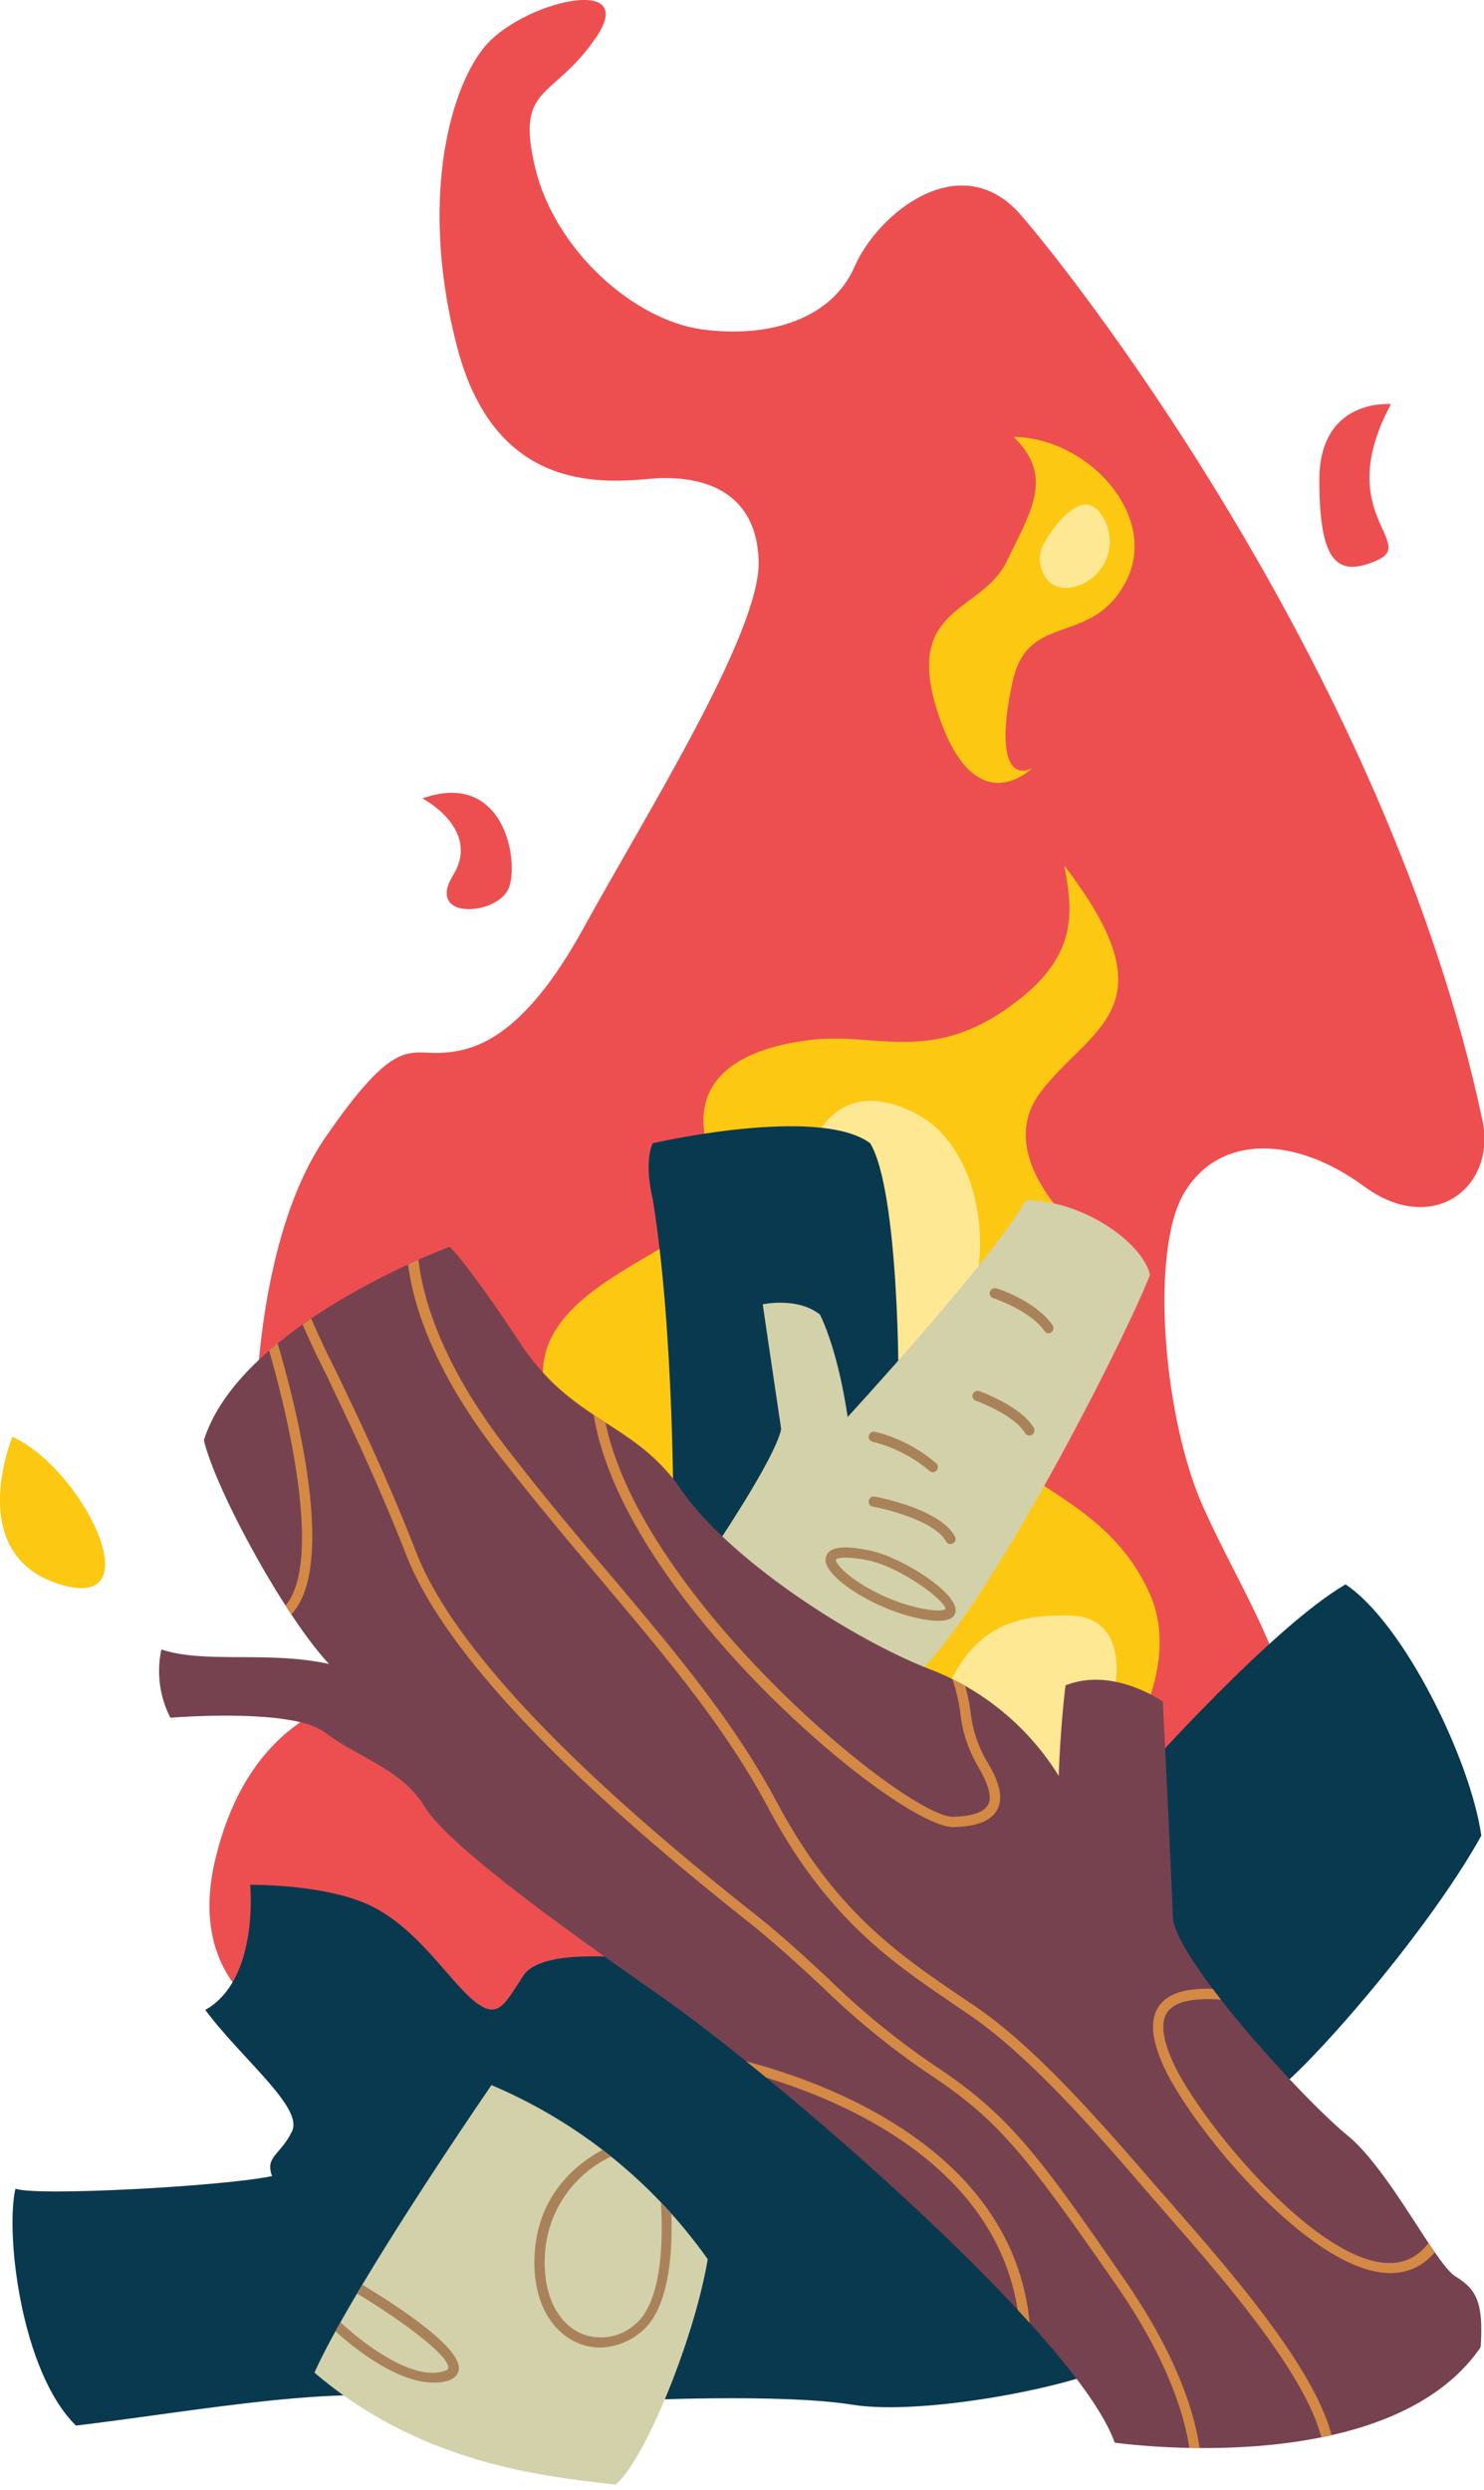
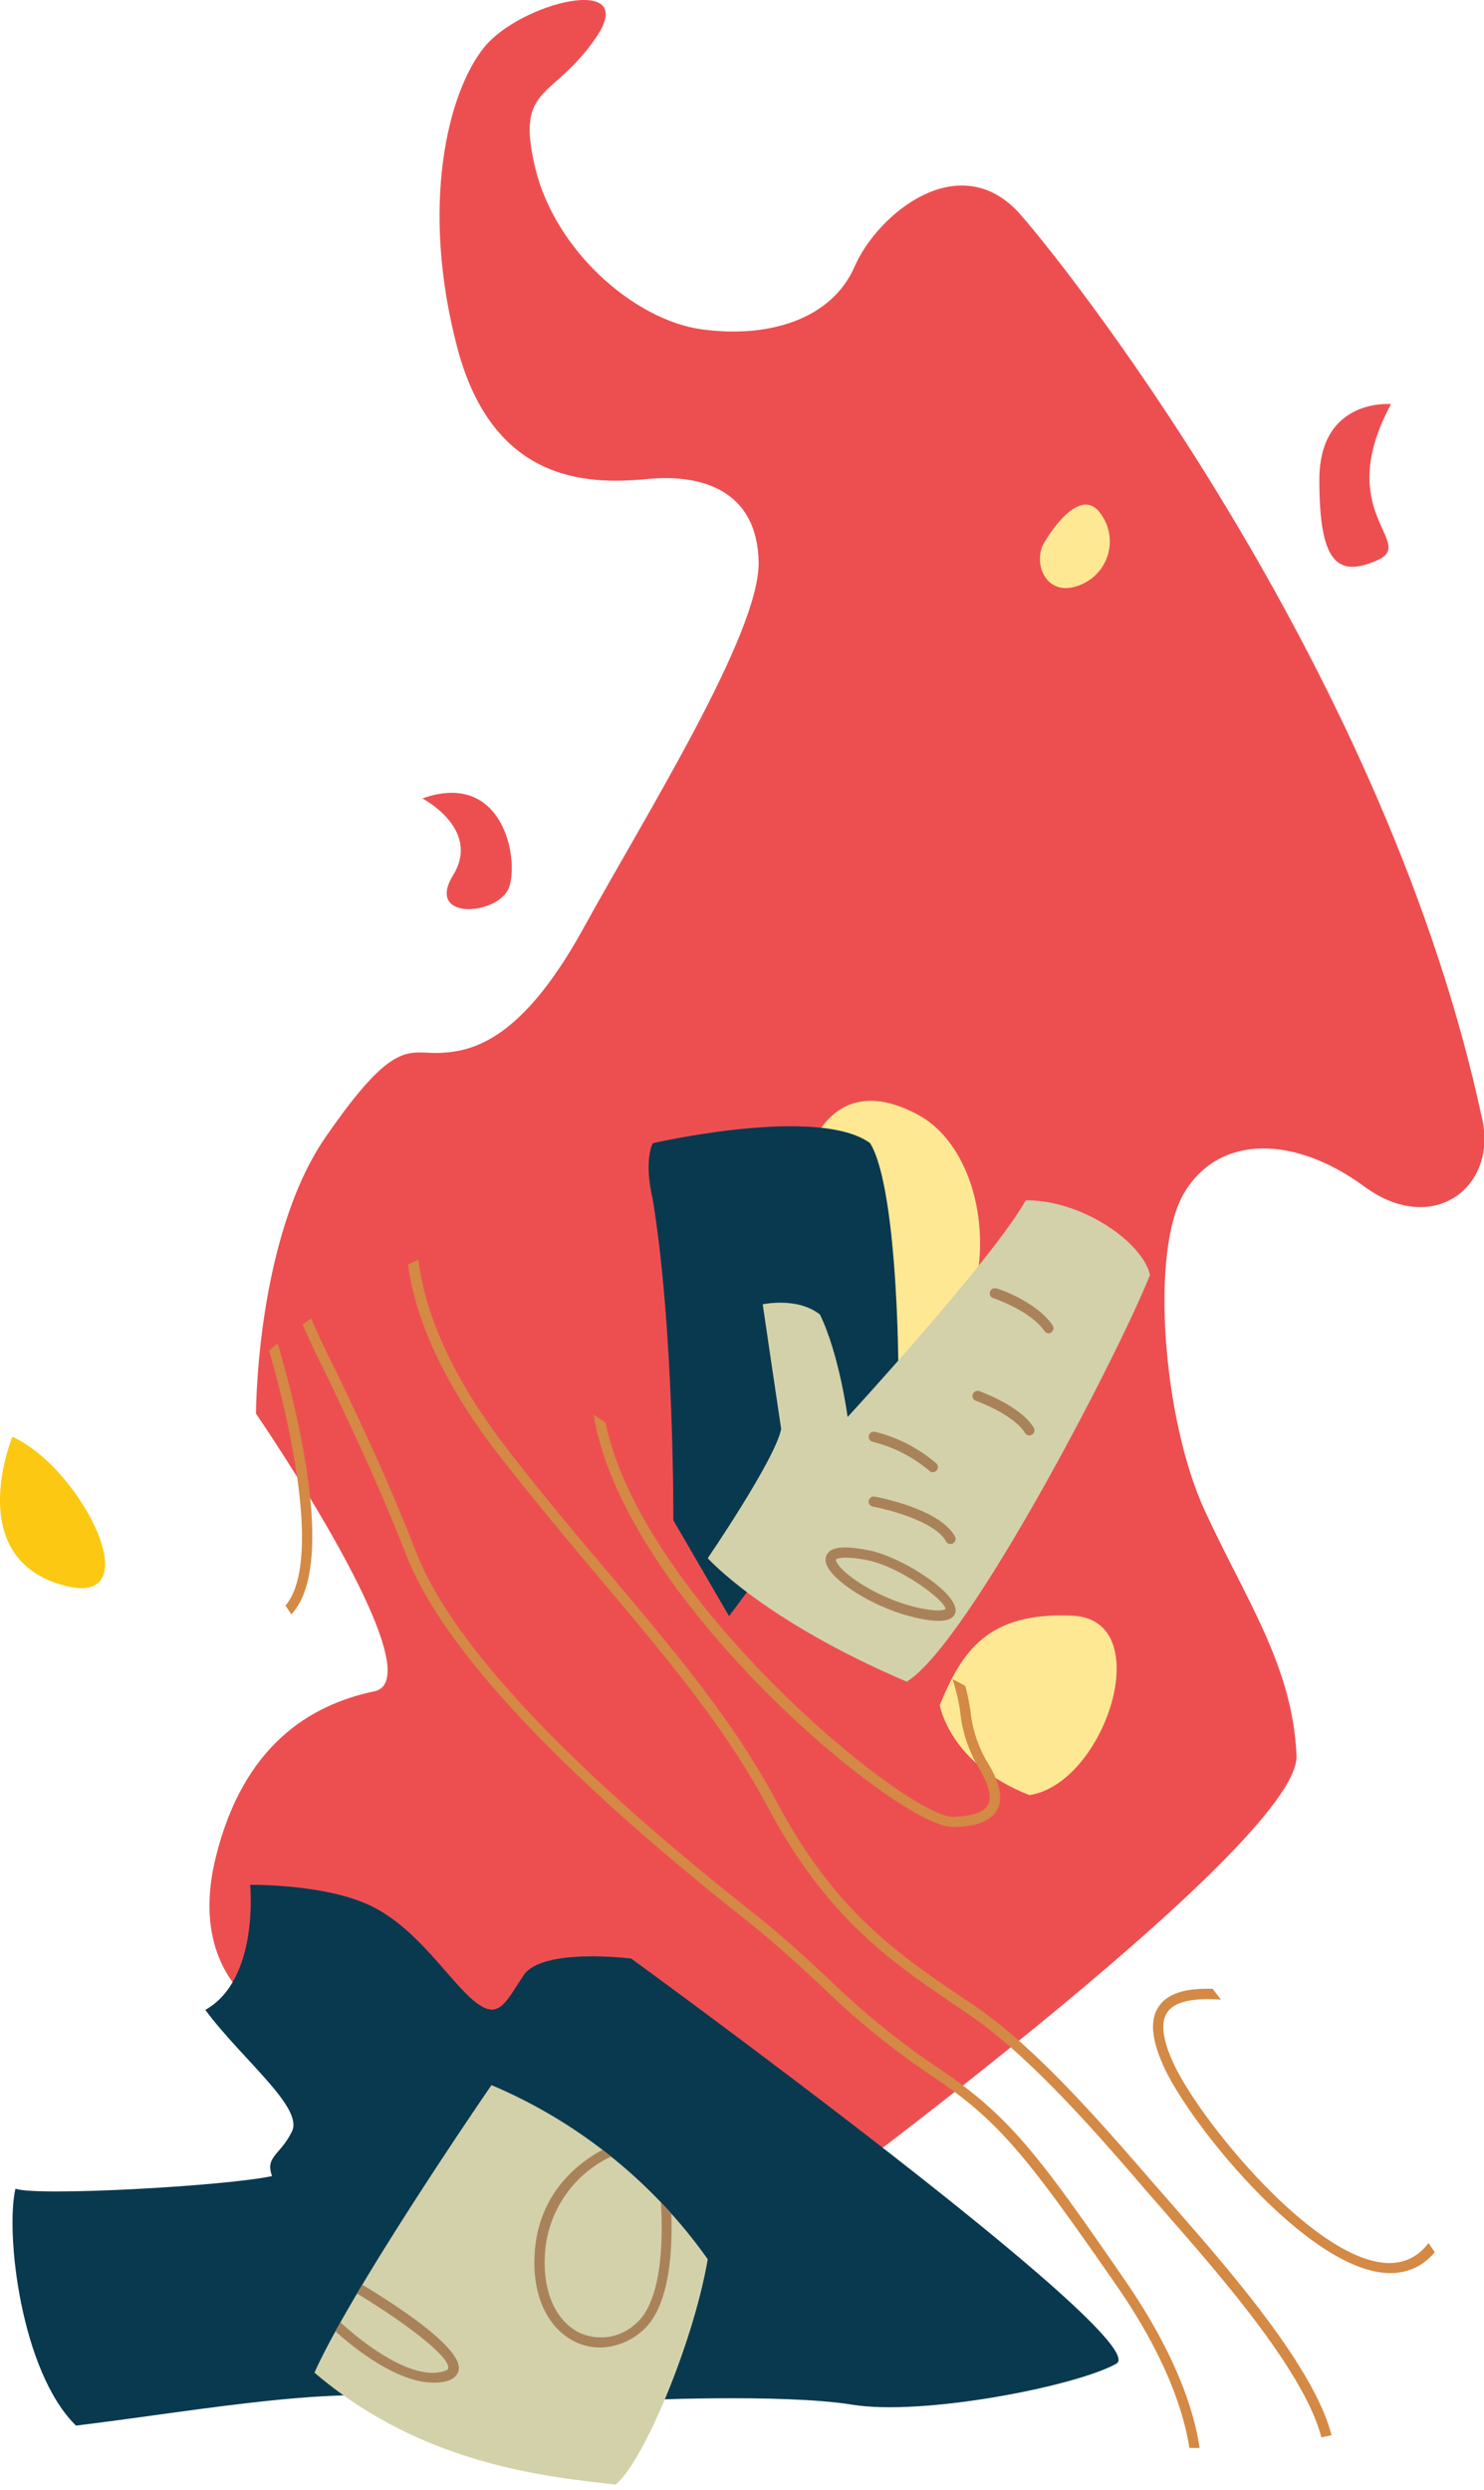
<svg xmlns="http://www.w3.org/2000/svg" viewBox="0 0 144.93 243.1">
  <defs>
    <style>.cls-1{fill:#764250;}.cls-2{fill:#d3d1aa;}.cls-3{fill:#ed4f51;}.cls-4{fill:#fcc812;}.cls-5{fill:#ffe893;}.cls-6{fill:#09394f;}.cls-7{fill:#aa8259;}.cls-8{clip-path:url(#clip-path);}.cls-9{fill:#d48945;}.cls-10{clip-path:url(#clip-path-2);}</style>
    <clipPath id="clip-path">
      <path class="cls-1" d="M108.86,238.45s26.69,3.88,35.74-9.31c.31-4.45-.46-5.68-2.45-6.91s-6.44-10.42-10.59-13.8-16.13-16.43-17-21c-.39-9.41-1-21.31-1-21.31s-4.81-3.45-9.5-1.59c-.55,4.59-.66,8.84-.66,8.84A25.55,25.55,0,0,0,91.19,163.1c-8.08-3.06-20.09-11-24.68-17.69S56,139,50.79,131.1s-6.88-9.39-6.88-9.39-20.42,7.54-24,18.89c1.2,5,8,17.37,12.23,21.84-6-1.31-12.12,0-16.38-1.42a10,10,0,0,0,.88,6.67s11.9-1,15.07,1.42,7.53,3.6,9.72,7.2,12,10.81,23.26,18.68S105.19,228.05,108.86,238.45Z" />
    </clipPath>
    <clipPath id="clip-path-2">
      <path class="cls-2" d="M48,203.55a49.62,49.62,0,0,1,21.12,17c-1.39,8.13-6.29,19.81-9,22-6.32-.75-18.71-1.78-29.41-10.93C34.59,223,48,203.55,48,203.55Z" />
    </clipPath>
  </defs>
  <title>Fire 3</title>
  <g id="Layer_2" data-name="Layer 2">
    <g id="Assets">
      <path class="cls-3" d="M25.7,196.28s-7.34-3.8-4.65-14.88,9.33-15,15.5-16.29S25,138,25,138s0-17.15,6.8-27,8.07-8.07,11.24-8.22S51,101.5,57,90.58s17.25-28.8,17.09-35.76-5.57-8.54-10.7-8.07-15.09,1-18.73-12.81S43.71,9.09,47.25,4.66s15.22-7.3,11-1.06-7.92,4.57-6,12.71,9.7,14.94,16.28,15.84,12.71-1,14.94-6.14S93.8,14.2,99.71,21s35.83,45.37,45,88.05c1.65,6.75-4.7,11.75-11.47,6.78s-14.1-5.12-17.55.55-2.08,22.26,1.93,31,8.62,15.21,9,24-51,46.23-51,46.23Z" />
-       <path class="cls-4" d="M106.59,175.64s9.66-11.1,5.72-20S99.74,145.27,98,141.31s7.64-20.93,7.64-20.93-8.87-7.4-4-13.79,13-8.17,2.3-22.08c.89,4.73,1.44,9.19-5.92,14.17s-12.59,2.17-18.59,2.81-14.84,3.48-8.59,14.6c-1.73,6.94-25,9.55-15.59,24.56s6.61,38.79,6,38.52S101.4,186,101.4,186Z" />
-       <path class="cls-4" d="M100.79,75s-5.52,5.52-9.12-5.18,4.17-9.92,6.64-15,4.62-8.33.68-12.17c7.44.12,14.31,7.89,10.93,14.2s-9.47,2.82-11,9.58S98.43,76.14,100.79,75Z" />
      <path class="cls-3" d="M135.85,39.45s-7-.65-7,7.4,1.74,9.58,5.66,7.84S130.08,50.11,135.85,39.45Z" />
      <path class="cls-3" d="M41.25,77.94s5.77,3,3,7.5,4.52,3.94,5.48,1.15S49.13,75.16,41.25,77.94Z" />
      <path class="cls-4" d="M1.21,140.26s-4.75,11.45,4.56,14.38S8.1,143.37,1.21,140.26Z" />
      <path class="cls-5" d="M102,52.94c1.63-2.71,3.9-4.91,5.41-2.9a4.56,4.56,0,0,1-1.89,7.05C102.17,58.48,100.77,54.94,102,52.94Z" />
      <path class="cls-5" d="M78.41,114.08c1.42-5.12,4.83-8.69,11.22-5.27S97.86,124,92.82,131s-10.11,4.43-10.13-2.69S78.41,114.08,78.41,114.08Z" />
      <path class="cls-5" d="M91.78,166.45c2.15-5.22,4.67-9.13,13-8.72s3.17,16.39-4.25,17.51C92.7,172.17,91.78,166.45,91.78,166.45Z" />
      <path class="cls-6" d="M65.76,148.41s.1-18.38-2-31.26c-.93-4,0-5.55,0-5.55s16.17-3.72,21.22,0c2.84,4.65,2.84,24.06,2.72,24.17s-16.5,22-16.5,22Z" />
      <path class="cls-6" d="M61.65,191.2s-8.69-1.11-10.52,1.64-2.45,4.48-4.89,2.45-5.4-6.93-9.88-9.17S24.43,184,24.43,184s.92,9.23-4.38,12.21c3.57,4.81,9.6,9.51,8.47,11.85s-2.66,2.44-1.95,4.37c-4.68,1-23.13,2-25.06,1.23-1,4.28.51,17.83,5.91,23.13,12.63-1.53,27.41-4.39,35.25-2.14s19-.31,19-.31,14.65-.71,21.57.41,21.81-1.79,25.78-4S61.65,191.2,61.65,191.2Z" />
-       <path class="cls-6" d="M111.65,173s12.67-14.22,19.76-18.33c5.7,3.8,12.21,17.13,13.26,24.53-5.47,9.84-17.56,23.44-20.46,25.18s-17.09-13.25-15.58-21.15S111.65,173,111.65,173Z" />
      <path class="cls-2" d="M69.12,152.11s6.57-9.61,7.17-12.6c-.6-4-1.8-12.18-1.8-12.18s3.39-.75,5.59,1c1.9,3.92,2.7,10,2.7,10s14.15-15.37,17.4-21.16c5.65,0,11.44,4.19,12.13,7.29-3,7.58-17.66,35.92-23.75,39.71C74.49,158.17,69.12,152.11,69.12,152.11Z" />
      <path class="cls-7" d="M91.65,158.23a8.8,8.8,0,0,1-1.49-.16c-4.27-.75-8.84-3.62-9.45-5.36a1.1,1.1,0,0,1,.17-1.13c.34-.39,1.14-.83,4.13-.2h0c3,.63,8.65,4.13,8.3,6C93.17,158.05,92.42,158.23,91.65,158.23Zm-9.1-6.17c-.76,0-.92.18-.92.18a.7.7,0,0,0,.12.34c.79,1.33,4.62,3.81,8.58,4.5,1.71.3,2,0,2,0,.07-.76-4.32-4.08-7.53-4.75h0A11.08,11.08,0,0,0,82.55,152.06Z" />
      <path class="cls-7" d="M102.42,130.16a.5.5,0,0,1-.41-.22c-1.39-2-4.93-3.19-5-3.21a.49.49,0,0,1-.33-.62.51.51,0,0,1,.63-.33c.16,0,3.9,1.27,5.49,3.6a.51.51,0,0,1-.13.69A.52.52,0,0,1,102.42,130.16Z" />
      <path class="cls-7" d="M100.52,140.13a.5.5,0,0,1-.42-.24c-1.09-1.81-4.77-3.14-4.81-3.15a.5.5,0,0,1,.34-.94c.16.06,4.06,1.46,5.32,3.57a.49.49,0,0,1-.17.69A.48.48,0,0,1,100.52,140.13Z" />
      <path class="cls-7" d="M91.11,143.72a.48.48,0,0,1-.34-.13,13.6,13.6,0,0,0-5.55-2.84.5.5,0,0,1-.37-.6.5.5,0,0,1,.59-.38,14.49,14.49,0,0,1,6,3.09.5.5,0,0,1-.35.86Z" />
      <path class="cls-7" d="M92.82,150.73a.53.53,0,0,1-.44-.26c-1-1.9-5.5-3.09-7.13-3.39a.5.5,0,0,1-.41-.58.5.5,0,0,1,.58-.4c.26.05,6.37,1.18,7.84,3.89a.49.49,0,0,1-.2.68A.48.48,0,0,1,92.82,150.73Z" />
-       <path class="cls-1" d="M108.86,238.45s26.69,3.88,35.74-9.31c.31-4.45-.46-5.68-2.45-6.91s-6.44-10.42-10.59-13.8-16.13-16.43-17-21c-.39-9.41-1-21.31-1-21.31s-4.81-3.45-9.5-1.59c-.55,4.59-.66,8.84-.66,8.84A25.55,25.55,0,0,0,91.19,163.1c-8.08-3.06-20.09-11-24.68-17.69S56,139,50.79,131.1s-6.88-9.39-6.88-9.39-20.42,7.54-24,18.89c1.2,5,8,17.37,12.23,21.84-6-1.31-12.12,0-16.38-1.42a10,10,0,0,0,.88,6.67s11.9-1,15.07,1.42,7.53,3.6,9.72,7.2,12,10.81,23.26,18.68S105.19,228.05,108.86,238.45Z" />
      <g class="cls-8">
        <path class="cls-9" d="M135.77,221.9h0c-7.68,0-19.17-14-22-19.91-1.34-2.84-1.52-4.86-.55-6.19,1.14-1.56,3.62-2,8.07-1.39a.51.51,0,0,1,.43.56.51.51,0,0,1-.57.43c-3.92-.52-6.25-.2-7.12,1-.72,1-.51,2.74.65,5.18,2.63,5.57,13.88,19.32,21,19.34h0c2.08,0,3.62-1.13,4.73-3.44a.5.5,0,1,1,.91.43C140.13,220.55,138.23,221.9,135.77,221.9Z" />
        <path class="cls-9" d="M93.09,178.36c-5.64,0-34.15-24-35.31-42.06a.5.5,0,0,1,.47-.53.5.5,0,0,1,.53.47c1.12,17.52,29.43,41.12,34.3,41.12h0c1.87-.05,3-.44,3.41-1.17s.07-2-1-3.79a13,13,0,0,1-1.7-5.17,18,18,0,0,0-1.14-4.31.5.5,0,0,1,.92-.39,19,19,0,0,1,1.21,4.53,12.27,12.27,0,0,0,1.55,4.81c1.32,2.1,1.66,3.67,1.06,4.79s-2,1.64-4.27,1.7Z" />
        <path class="cls-9" d="M129.76,239.48a.5.5,0,0,1-.49-.43c-.87-6.36-9.83-16.61-15.19-22.73l-.08-.1-2-2.29c-5-5.83-11.35-13.09-17.12-17.09l-1.79-1.22C87,191.48,80.74,187.2,75,176.44c-4.14-7.77-9.7-14.36-16.13-22-3.25-3.86-6.6-7.84-10.15-12.4-10.71-13.77-8.95-22.44-8.87-22.8a.5.5,0,1,1,1,.21c0,.08-1.7,8.62,8.69,22C53.05,146,56.41,150,59.65,153.8c6.47,7.68,12.05,14.31,16.24,22.17,5.62,10.54,11.79,14.75,17.77,18.82L95.45,196c5.88,4.07,12.22,11.38,17.31,17.26l2,2.28.08.1c5.43,6.21,14.52,16.59,15.43,23.25a.51.51,0,0,1-.43.57Z" />
        <path class="cls-9" d="M116.79,243.1h-.1a.49.49,0,0,1-.39-.58c0-.07,1.23-7.14-7.26-19.41-9-12.95-11.52-16.15-18.41-20.71a75.91,75.91,0,0,1-10.38-8.49c-2.26-2.09-4.6-4.26-7.54-6.59-18.36-14.55-29.45-26.47-33-35.43-2.86-7.31-5.62-13-7.83-17.67a88.42,88.42,0,0,1-3.87-8.7.5.5,0,0,1,.31-.64.5.5,0,0,1,.63.31,89.79,89.79,0,0,0,3.83,8.6c2.22,4.63,5,10.39,7.86,17.73,3.44,8.8,14.43,20.58,32.65,35,3,2.35,5.33,4.53,7.6,6.63a75,75,0,0,0,10.25,8.4c7.38,4.87,10.16,8.64,18.69,21,8.75,12.67,7.47,19.87,7.41,20.17A.5.5,0,0,1,116.79,243.1Z" />
        <path class="cls-9" d="M26.91,158.65a.5.5,0,0,1-.21-1c5.93-2.73.94-22-1.48-29.23a.5.5,0,0,1,.32-.63.5.5,0,0,1,.63.31c.37,1.09,8.9,26.8.95,30.46A.54.54,0,0,1,26.91,158.65Z" />
-         <path class="cls-9" d="M100.18,229.77a.5.5,0,0,1-.5-.5c0-22.83-30.33-27.83-30.63-27.87a.51.51,0,0,1-.42-.58.49.49,0,0,1,.57-.41c.31.05,31.48,5.18,31.48,28.86A.5.5,0,0,1,100.18,229.77Z" />
      </g>
      <path class="cls-2" d="M48,203.55a49.62,49.62,0,0,1,21.12,17c-1.39,8.13-6.29,19.81-9,22-6.32-.75-18.71-1.78-29.41-10.93C34.59,223,48,203.55,48,203.55Z" />
      <g class="cls-10">
        <path class="cls-7" d="M42.29,232.59c-4.46,0-10.13-5.48-10.55-6l.8-.6c.42.55,6.88,6.69,10.8,5.49.19-.05.43-.15.44-.3.15-1.28-5.32-5.25-10.47-8.2l.5-.87c2.64,1.52,11.25,6.66,11,9.18-.05.38-.28.89-1.15,1.15A4.62,4.62,0,0,1,42.29,232.59Z" />
        <path class="cls-7" d="M58.61,229.17a5.58,5.58,0,0,1-2.67-.68c-2.69-1.46-4.07-4.8-3.69-8.94.75-8.13,8.37-10.47,8.45-10.49l.17-.05,4.25,1.84,0,.27c.08.53,2,13-2.57,16.57A6.41,6.41,0,0,1,58.61,229.17Zm2.2-19.1a11.27,11.27,0,0,0-7.56,9.57c-.34,3.73.84,6.71,3.17,8a5,5,0,0,0,5.56-.7c3.74-3,2.49-13.53,2.24-15.37Z" />
      </g>
    </g>
  </g>
</svg>